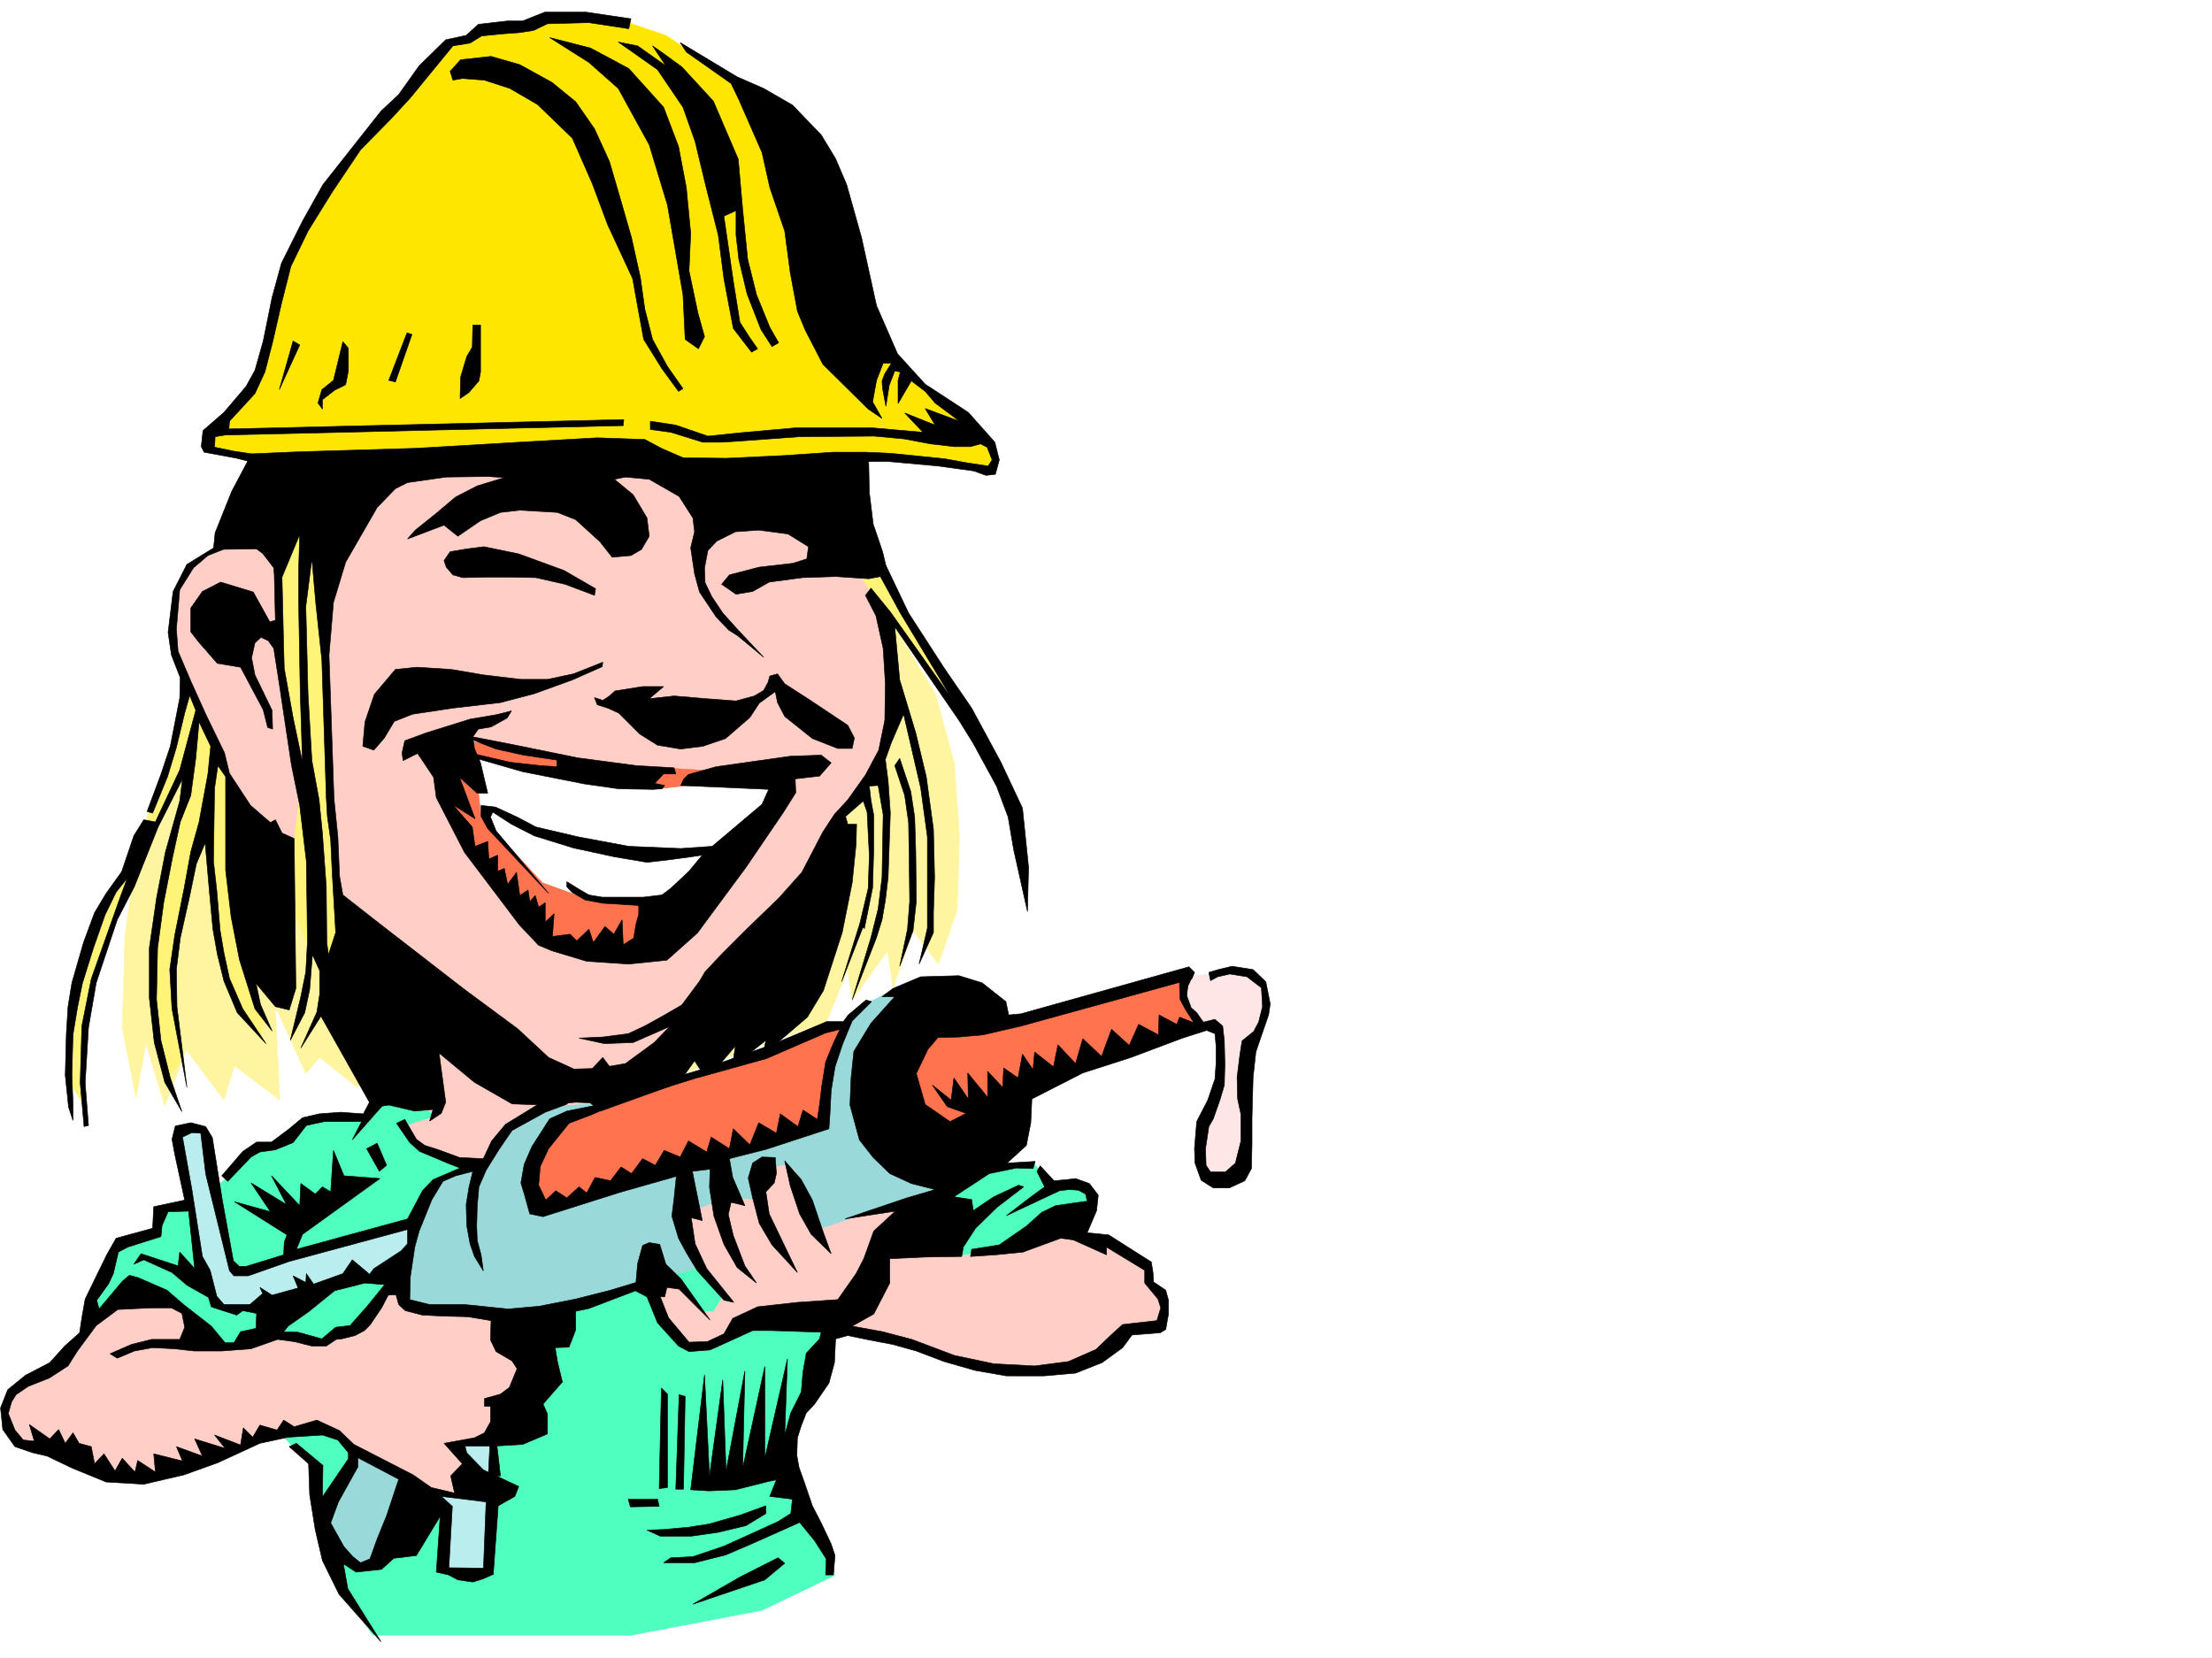
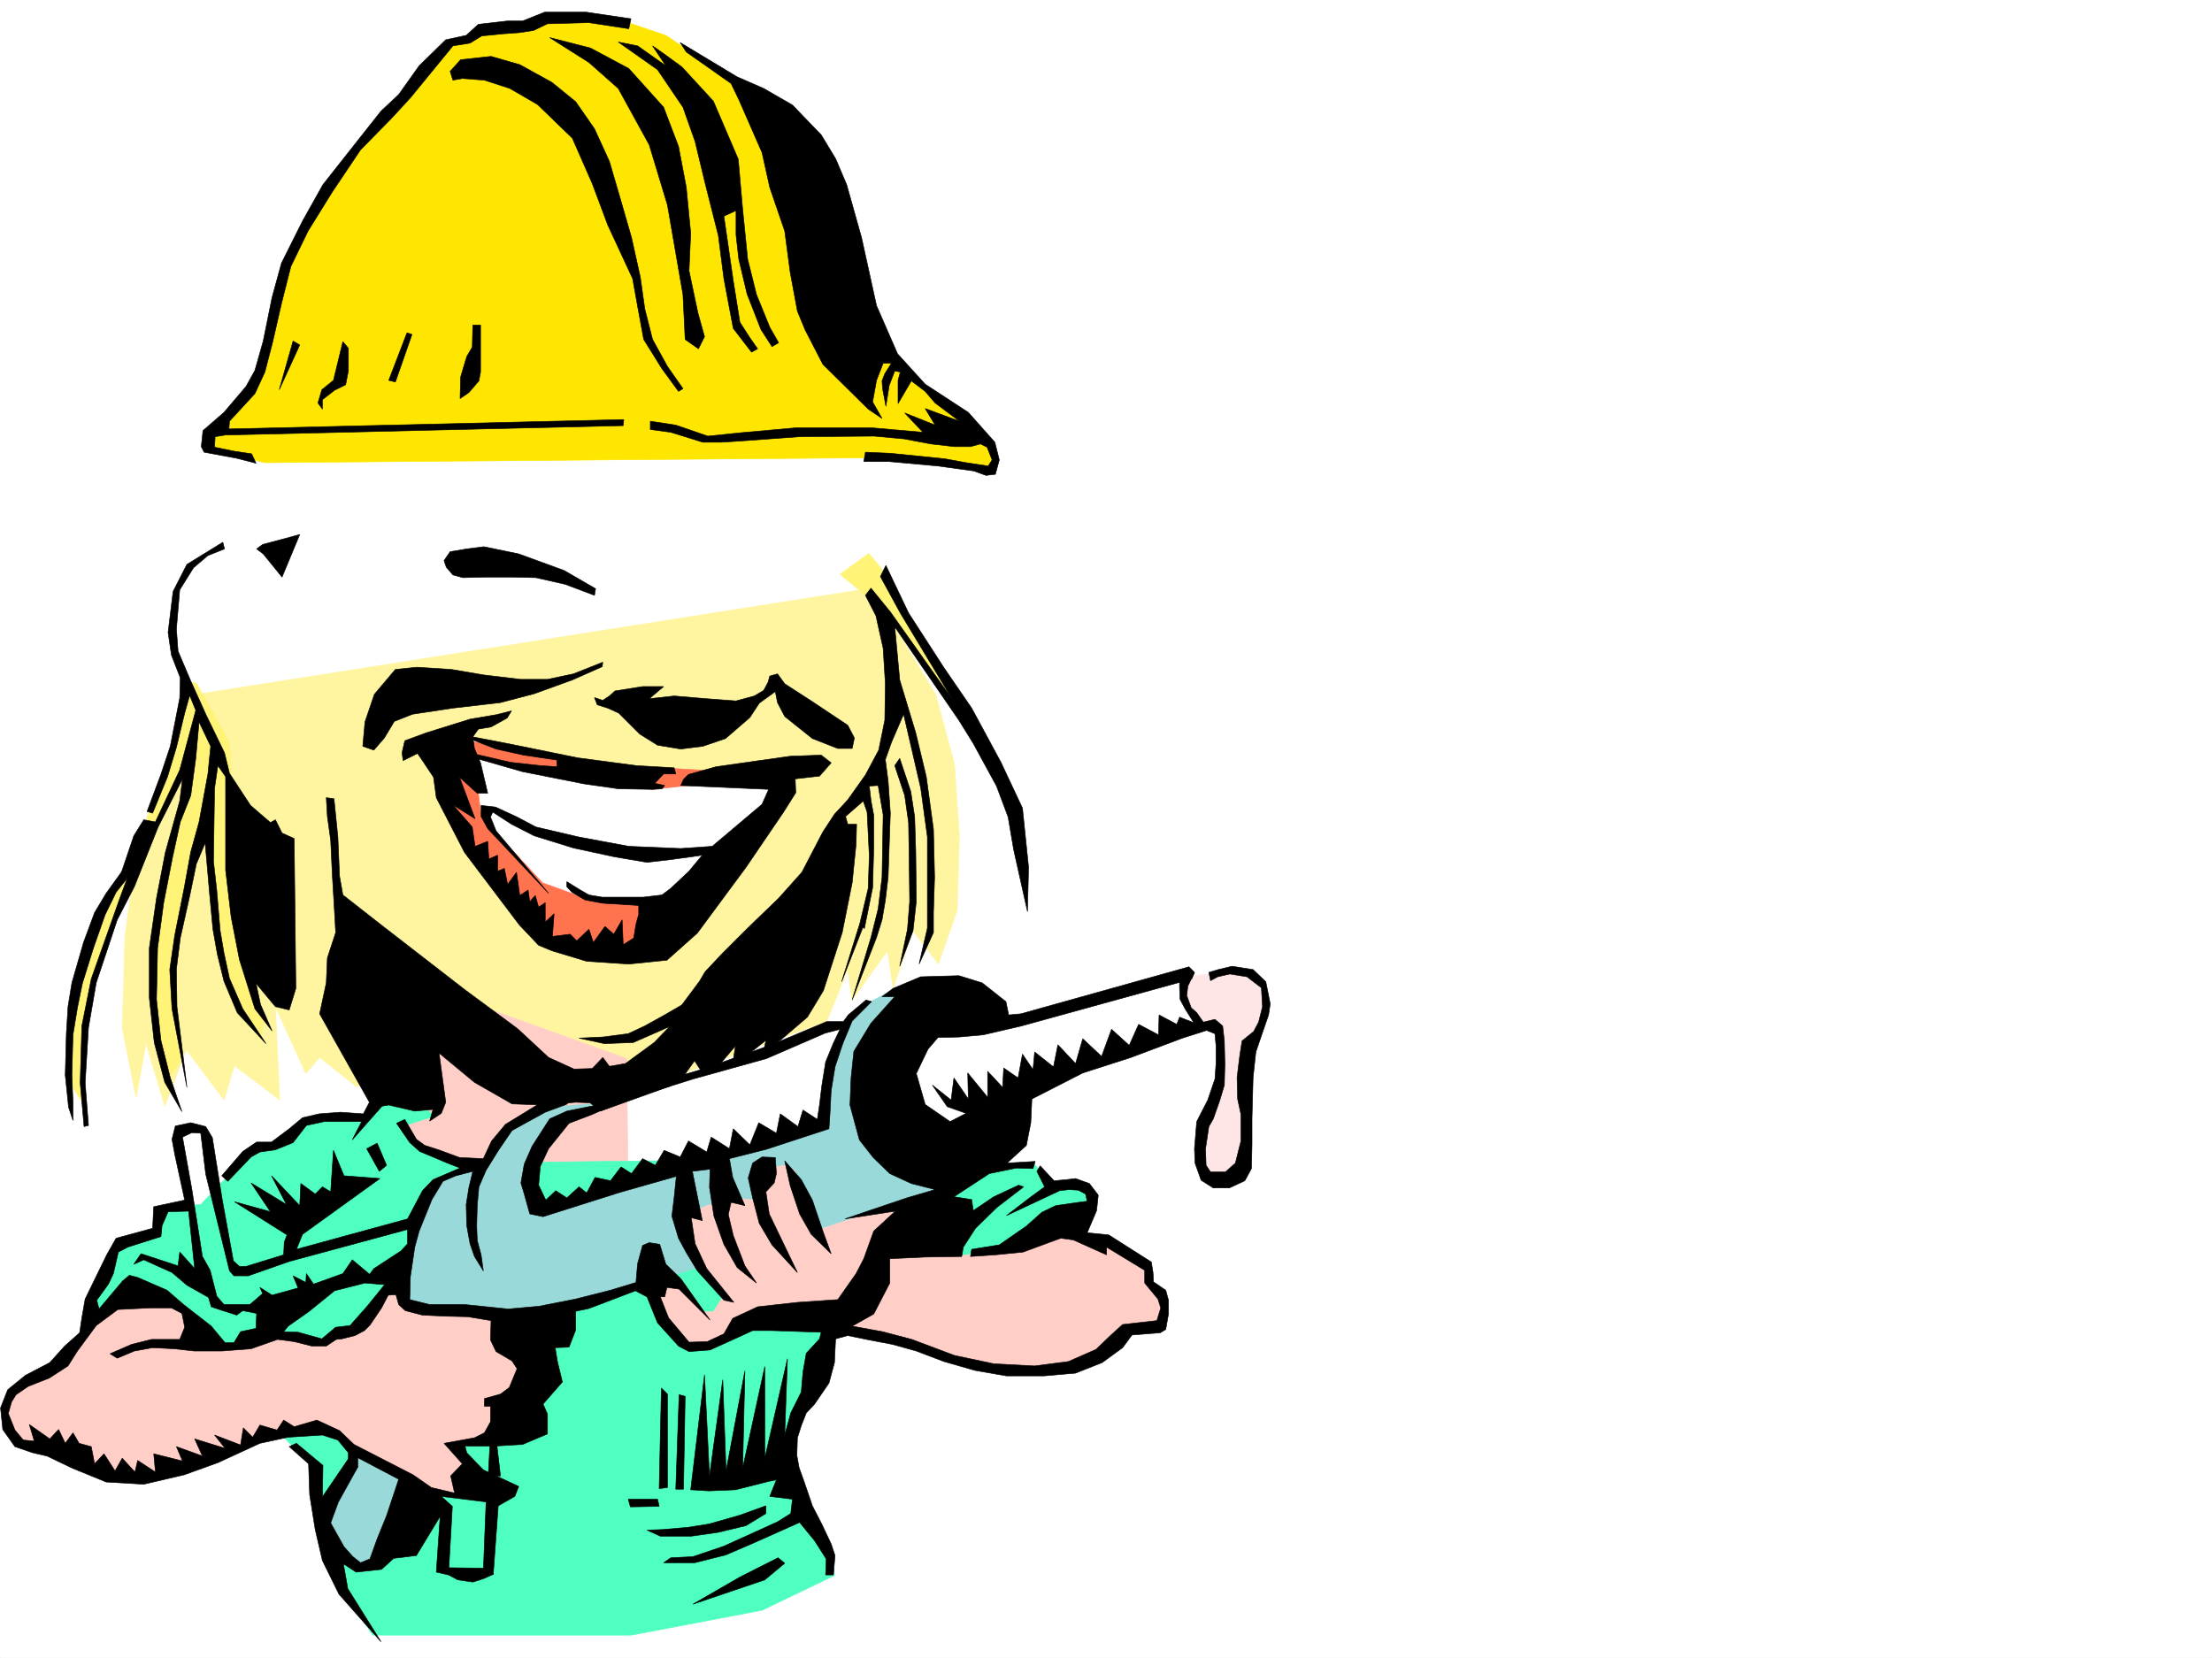
<svg xmlns="http://www.w3.org/2000/svg" width="2997.016" height="2246.297">
  <rect width="100%" height="100%" fill="#333333" stroke="none" />
  <defs>
    <clipPath id="a">
      <path d="M0 0h2997v2244.137H0Zm0 0" />
    </clipPath>
  </defs>
  <path fill="#fff" d="M0 2246.297h2997.016V0H0Zm0 0" />
  <g clip-path="url(#a)" transform="translate(0 2.16)">
    <path fill="#fff" fill-rule="evenodd" stroke="#fff" stroke-linecap="square" stroke-linejoin="bevel" stroke-miterlimit="10" stroke-width=".743" d="M.742 2244.137h2995.531V-2.16H.743Zm0 0" />
  </g>
  <path fill="#fff5a1" fill-rule="evenodd" stroke="#fff5a1" stroke-linecap="square" stroke-linejoin="bevel" stroke-miterlimit="10" stroke-width=".743" d="m257.004 942.27-70.457 200.742-17.203 124.336-3.754 125.824 18.726 94.348 13.493-73.391 25.453 84.652 29.246-76.402 50.949 68.152 14.23-46.449 61.426 46.45-5.98-126.567 41.21 90.633 18.727-21.739 50.95 40.47 35.972-33.747 341.656 38.203 258.489-93.605 28.465-70.418 5.98 41.21 47.977-66.667 7.468 50.949 26.98-77.926 34.485 44.965 25.453-72.687 3.012-101.114-6.762-97.36-25.457-94.386-87.66-143.809zm0 0" />
  <path fill="#ffe600" fill-rule="evenodd" stroke="#ffe600" stroke-linecap="square" stroke-linejoin="bevel" stroke-miterlimit="10" stroke-width=".743" d="m741.766 24.71-30.73 6.767-61.43 9.734-17.985 13.45-23.969 2.269-81.68 101.855-44.222 46.45-63.652 95.132-35.23 66.664-31.477 139.313-69.676 81.64v17.95l76.441 20.996 830.914-6.766 71.16 3.012 83.168 17.242 8.25-15.758-13.488-29.95-59.2-53.175-89.89-65.18-170.086-350.53-116.87-77.888-59.938-20.214Zm0 0" />
  <path fill="#4fffbf" fill-rule="evenodd" stroke="#4fffbf" stroke-linecap="square" stroke-linejoin="bevel" stroke-miterlimit="10" stroke-width=".743" d="m1356.887 1579.68 42.738-3.754 25.453 26.98 42.695 2.969 14.235 17.246-31.438 60.64-192.566 56.93 11.965-134.816 3.012-.742zm0 0" />
  <path fill="#ffcfc7" fill-rule="evenodd" stroke="#ffcfc7" stroke-linecap="square" stroke-linejoin="bevel" stroke-miterlimit="10" stroke-width=".743" d="m512.484 1362.441 16.5 246.446 322.926 47.937-3.012-222.48-310.18-111.59zm0 0" />
  <path fill="#4fffbf" fill-rule="evenodd" stroke="#4fffbf" stroke-linecap="square" stroke-linejoin="bevel" stroke-miterlimit="10" stroke-width=".743" d="m588.926 1512.27-40.469 12.707 13.488 26.98 67.41 23.969 627.164-7.508-73.433 155.813-70.457 110.851-49.422 141.578 62.91 128.055 4.5 29.988-98.144 47.156-176.809 33.704H505.016l-49.461-73.391-27.723-149.05-116.91-124.337-193.27-67.41 7.47-47.191 22.48-36.715 11.222-27.684 59.2-22.484-2.973-31.473 56.93-3.715 73.43-77.144 29.948-3.012 39.727-33.703 80.156-3.012 43.477-44.183zm0 0" />
-   <path fill="#baeeee" fill-rule="evenodd" stroke="#baeeee" stroke-linecap="square" stroke-linejoin="bevel" stroke-miterlimit="10" stroke-width=".743" d="M241.246 1531.742v34.45l37.457 171.53 19.512 36.676h80.898l102.637-43.441L591.895 1710l-36.715-50.203-219.508 64.434-20.996-6.762-39.684-179-16.504-13.492zm357.414 498.84 2.973 97.36 60.722 3.75 6.723-229.204-74.172 64.438zm0 0" />
-   <path fill="#ff734f" fill-rule="evenodd" stroke="#ff734f" stroke-linecap="square" stroke-linejoin="bevel" stroke-miterlimit="10" stroke-width=".743" d="m1149.344 1387.191-36.715 2.97-89.89 44.183-161.09 43.441-102.641 30.73-56.223 74.137 19.508 77.145 613.637-141.543 60.683-44.184 283.2-107.133-92.899-47.195-230.027 70.418-154.328-9.734zm0 0" />
  <path fill="#99d9d9" fill-rule="evenodd" stroke="#99d9d9" stroke-linecap="square" stroke-linejoin="bevel" stroke-miterlimit="10" stroke-width=".743" d="m1206.313 1342.969-36.715 19.472-26.977 31.473-26.98 80.156v50.907l-373.875 115.347-19.473-20.957v-43.441l36.715-60.684 66.668-20.957-69.676 4.496-56.187 19.473-41.211 53.176-39.727 20.957-33.703 13.488-26.238 56.93-13.489 84.652-67.41 235.93-35.969 77.144v37.457l46.45 26.98 26.234-6.765 77.145-172.273 146.859-161.797 270.496-87.621 253.992-60.684 36.715-59.902-100.406-108.621 39.722-131.063zm0 0" />
  <path fill="#ffcfc7" fill-rule="evenodd" stroke="#ffcfc7" stroke-linecap="square" stroke-linejoin="bevel" stroke-miterlimit="10" stroke-width=".743" d="m1065.438 1578.938-29.954 3.714-12.746 43.438-36.715-3.715-50.203 20.215-9.738 20.215 12.75 44.183 9.734 14.235 30.692 35.968-12.707 20.215h-14.23l-52.473-56.183-13.489 42.695 42.696 60.684h26.238l64.434-29.208 120.625 2.973 52.472 12.746 164.063 47.934h85.433l58.414-27.719 29.25-29.953h43.438l3.012-44.184-19.473-19.468v-24.711l-67.445-35.973-52.434-9.738-80.195 26.199-67.407 9.774-50.207-60.684-39.722-6.762-93.645 31.473-23.226-68.149-5.985-12.746zm-913.34 184.98-50.203 63.656-36.715 33.703-40.47 17.985-16.46 16.5 2.973 39.687 16.5 17.242 39.726 10.48 63.653 32.962 63.695 8.21 93.683-27.683 76.403-30.73 59.937-10.48 26.98 4.495 26.235 29.953 67.41 29.95 32.961 20.996 60.723 2.972-3.012-37.418-20.215-26.238 93.645-14.23 12.746-144.555-53.215-17.242-29.95-6.727-80.194-3.008-20.215-29.953-20.996 9.739-39.688 47.191-35.969 17.246-47.195-7.508-49.46 7.508-40.47 5.98-56.187-50.203-40.469-17.207zm0 0" />
  <path fill="#fff378" fill-rule="evenodd" stroke="#fff378" stroke-linecap="square" stroke-linejoin="bevel" stroke-miterlimit="10" stroke-width=".743" d="m253.25 923.543-19.473 98.844-47.23 120.625-23.969 53.176-17.984 23.222-30.696 83.13-17.984 57.671-3.754 103.34 21.738 33.746v-103.383l17.985-84.652 54.664-140.797 62.207-126.606 1.484 45.707-19.468 70.418-18.73 93.606-5.24 108.621 9.735 77.887 10.48 23.226 17.243-23.226-10.48-80.157 3.753-62.91 21.703-116.09 21.739-54.66 3.754 26.942 2.972 78.668 16.5 93.605 21.739 50.945 27.722 27.723 4.496-22.48-11.261-19.473-29.207-236.672-6.766-117.613-44.926-80.156zm942.547-151.316 29.246 56.93 78.668 129.573-22.48-16.46-72.688-106.391-70.422-57.672 38.945-28.465zm0 0" />
-   <path fill="#ffcfc7" fill-rule="evenodd" stroke="#ffcfc7" stroke-linecap="square" stroke-linejoin="bevel" stroke-miterlimit="10" stroke-width=".743" d="m304.2 740.79-44.966 21.698-21.703 50.95-4.496 70.378 74.172 156.555 33.707 83.168 180.563 182.754 215.05 155.031h98.883l187.328-115.344 112.375-241.171 58.453-64.438 18.73-98.101-18.73-118.356-71.945-109.363-246.484-91.375-424.82 8.25-129.618 83.125zm0 0" />
-   <path fill="#fff378" fill-rule="evenodd" stroke="#fff378" stroke-linecap="square" stroke-linejoin="bevel" stroke-miterlimit="10" stroke-width=".743" d="m376.14 778.988 5.243 116.832 26.195 172.274-18.73 149.05 29.25 64.399 53.175 41.21-9.738-80.897L450.316 1140l-5.242-144.555-5.277-259.152-33.703-35.23Zm0 0" />
  <path fill="#ffe6e6" fill-rule="evenodd" stroke="#ffe6e6" stroke-linecap="square" stroke-linejoin="bevel" stroke-miterlimit="10" stroke-width=".743" d="m1612.406 1322.754 59.942-6.727 23.222 5.985 15.72 13.488 3.01 29.95-20.995 60.683-6.727 164.77-32.219 8.992-19.472-9.739-12.746-19.468 26.98-109.364 4.496-63.656-9.734-8.25-16.5 3.012-23.227-36.715 1.485-32.219zm0 0" />
  <path fill="#fff" fill-rule="evenodd" stroke="#fff" stroke-linecap="square" stroke-linejoin="bevel" stroke-miterlimit="10" stroke-width=".743" d="m756 1024.656-144.594-30.734-5.277 95.875 40.469 84.648 98.922 103.383 102.636 17.203 68.192-34.445 141.582-185.766-9.739-20.215-110.144-2.23-41.172-9.734-115.422-12.004zm0 0" />
  <path fill-rule="evenodd" stroke="#000" stroke-linecap="square" stroke-linejoin="bevel" stroke-miterlimit="10" stroke-width=".743" d="m613.637 778.988-8.996-10.515-3.008-8.953 8.25-12.004 22.48-3.754 23.227-2.973 47.195 9.734 61.465 22.446 42.695 24.71-1.484 8.993-39.727-14.977-39.726-8.992-30.692-.742h-36.714l-31.477.742zm0 0" />
-   <path fill-rule="evenodd" stroke="#000" stroke-linecap="square" stroke-linejoin="bevel" stroke-miterlimit="10" stroke-width=".743" d="m562.688 718.305 26.238-20.957 28.465-23.97 29.207-15.01 36.715-11.223-21.743-1.485-56.93.742-52.43 7.47-16.5 8.25-24.714 25.491-17.242 29.95-25.453 44.183-16.5 54.66-5.985 71.164 6.727 194.758-10.477-1.488-5.984-186.504-8.25-77.145-5.238-59.941-8.25 64.398 3.008 119.098 5.242 89.89 9.734 53.177 4.496 44.964 5.242 72.649.743 75.66 5.238 38.941-5.98 49.422-34.489 54.664 21.738-48.68 3.754-23.968v-32.18l-9.734-21.738-3.754 47.191-6.727 31.438-19.507 37.457 14.23-59.156 6.766-33.707 2.226-41.211-1.484-108.578-8.992-75.66-11.223-54.7-16.5-110.105-7.508-47.938-7.468-10.48-9.735-4.496-8.25 7.507-4.496 20.215 4.496 23.227 23.227 47.933.742 25.457-6.727-2.23-6.02-23.969-30.694-57.672-31.477-5.238-25.492-29.207-10.48-13.492v-32.219l15.718-22.48 24.75-12.707 44.184 13.449 22.484 40.469 7.508-2.27-1.488-61.387-.782-9.734-14.23-18.73 22.48 12.706 3.012 18.73 2.227 94.388.785 29.207 11.96 66.668 12.75 60.683-3.011-93.644-2.23-125.082v-41.211l1.488-48.68-20.957 26.234-29.25-12.746-8.25 5.985-58.414.742 2.23-22.445 22.48-56.184 26.981-50.95 68.934-2.972 152.84-4.496 140.097-8.25 106.39-5.98 64.434 2.226 22.485 12.004 29.246 12.707 58.418.781 79.449-3.75 65.922-4.5h43.441l4.496 14.977.743 38.945 5.277 43.438 12.71 37.46 4.497 18.727-7.469 14.977-15.758 3.011-44.183-3.011-45.707 1.484-44.965 6.024-22.484 12.707-22.48 3.754-19.474-13.493 10.48-12.707 40.47-10.515 45.707-5.243 18.726-5.98 2.27-16.46-27.723-17.243-39.726-5.242-31.473 2.23-25.457 12.746-12.004 12.746-4.496 23.97.746 19.472 8.992 18.726 14.973 22.446 20.254 22.484 35.191 37.457-35.191-29.207-12.004-7.508-17.242-17.988-22.442-33.703-6.765-24.711-5.239-35.192 5.239-21.738-2.227-18.73-18.73-29.207-40.47-23.188-32.218-3.008-14.976 3.008 25.457 20.961 18.726 31.434 3.012 24.75-10.52 17.949-14.23 8.25-25.453 2.266-16.5-20.997-32.961-29.949-24.715-9.734-50.945-3.012-26.239 3.012-26.976 11.219-30.696 20.996-18.765-14.973-49.422 18.688zm0 0" />
  <path fill-rule="evenodd" stroke="#000" stroke-linecap="square" stroke-linejoin="bevel" stroke-miterlimit="10" stroke-width=".743" d="m1042.953 916.035-2.226 8.25-6.024 11.223-12.707 7.508-24.75 6.722-39.687-2.972-44.223-3.75-33.703 3.75 19.472-16.5h-28.464l-37.457 5.984-7.508 6.766-8.992 5.98-11.223-3.754 3.715 9.738 14.27 4.497 14.976 6.761 28.465 28.465 23.968 14.977 31.473 5.238 29.992-3.754 30.692-10.477 32.96-28.464 12.75-19.473 21.739-15.719 2.973 14.977 9.773 18.726 37.457 29.953 34.45 13.489h19.468l3.012-14.23-8.992-17.247-49.461-32.96-35.934-23.223-9.773-13.454zm-227.015-12.707-40.47 17.945-51.687 18.73-45.71 12.005-64.434 7.469-54.703 8.25-24.711 9.734-13.489 22.484-14.234 16.461-14.973-5.242 2.97-32.96 12.75-37.458 28.464-33.703 29.246-2.973 46.45 2.973 44.183 7.508 50.203 5.98h35.973l35.23-7.469 39.688-15.757zm0 0" />
  <path fill-rule="evenodd" stroke="#000" stroke-linecap="square" stroke-linejoin="bevel" stroke-miterlimit="10" stroke-width=".743" d="m442.066 1080.84 1.485 25.457 4.496 32.219 2.27 47.933 2.968 50.168 1.527 26.977-11.261 34.449-1.485 33.703-8.996 41.953 67.45 119.844 12.707 5.98 13.488-2.226 35.23 8.21 24.711-2.23-4.496 15.72 15.758-10.481 5.98-14.973-8.992-66.668 47.938 39.688 50.945 29.206 41.996 1.528 44.184-3.754 19.469.742 14.234 11.223 93.683-33.707 14.973-8.25 18.73-26.195 9.735 14.976 20.254-5.242 25.457-29.95-3.012 18.731 22.48-8.996 21.743-17.242-3.012 14.976 22.484-14.976 36.715-31.438 21.739-35.968 25.453-78.633 13.488-67.407 5.281-51.69.742-27.724h-12.003l-3.012-10.476 24.008-20.957 5.238 14.972 2.973 59.16-1.485 44.184-11.222 47.192 5.984 7.507 11.219-55.445 1.527-53.176v-44.925l-3.754-20.254-2.27-19.469 12.004-.746 6.766 39.687-1.527 84.653-5.239 42.695-9.734 38.945-25.496 84.653 33.004-84.653 7.465-23.968 4.5-26.196 3.75-31.476 3.011-86.88-3.011-43.44-3.75-29.208 8.25-23.226 16.5-38.2 9.734 41.954 13.488 58.414 8.996 65.922v123.558l-11.261 48.719 19.472-42.7v-26.976l1.524-47.937-1.524-65.141-9.738-71.164-14.23-59.195-21.743-71.907-6.722-71.902 86.918 126.606 19.472 31.433 31.473 57.676 15.719 41.953 7.508 44.184 18.73 83.906 1.485-59.938-8.25-80.117-29.208-62.168-39.687-73.43-37.496-54.663-47.938-74.172-30.73-64.399-7.469 14.977 26.977 49.422 70.422 116.87-83.91-118.355-26.235-32.219-7.508 9.735 14.23 27.723 9.778 44.183 2.973 47.938-.746 49.46-8.25 40.43-17.985 33.703-23.968 33.704-17.985 19.472-15.719 23.969-28.464 54.7-31.477 35.19-42.695 41.212-33.004 32.96-23.965 25.454-7.469 12.707-24.008 32.218-23.226 13.493-26.98 14.972-22.442 10.48-34.484 4.497-32.22 1.523 34.485 7.469 38.946-1.484 49.46-21.739-20.996 21.739-38.945 28.464-21.738 3.754-8.992-12.004-14.235 14.977-24.71.742-34.489-15.719-41.953-38.945-71.942-53.176-113.117-87.62-51.691-40.47-4.496-25.453-2.27-53.18-5.238-51.687zm0 0" />
  <path fill-rule="evenodd" stroke="#000" stroke-linecap="square" stroke-linejoin="bevel" stroke-miterlimit="10" stroke-width=".743" d="m1165.102 1250.848-24.75 79.414 29.246-74.918zm47.195-213.446 13.488 40.43 5.238 36.715.743 43.437.746 63.657-2.973 37.457-10.52 50.164 17.989-47.934 4.496-39.687-.742-67.41-1.489-47.192-5.238-34.45-15.016-44.964zm-901.375 10.477 28.504 43.441 26.941 23.227 6.766-3.754 8.992 17.984 16.461 7.47 2.266 203.007-8.993 29.207-18.726-4.496-26.238-31.477 6.023 28.465 15.719 35.973-23.227-29.988-20.996-66.669-11.223-57.671-7.507-63.657v-126.566l-10.48-14.973-4.497 30.692-1.484 98.886 4.496 39.684 4.496 53.922 5.242 30.73 7.465 34.45 17.988 41.171 31.473 47.192-38.942-41.953-17.984-42.7-8.996-36.675-5.98-33.703-4.497-47.938-6.023-68.933-11.965 28.464-8.992 43.442-12.746 56.93-5.238 41.953.742 50.949 13.488 109.363-20.215-106.39-3.012-53.176 6.727-46.414 12.746-63.692 8.992-49.426 11.223-40.468 12.004-65.137 3.754-37.46-15.758-32.962-4.457 49.422-6.766 50.207-14.23 35.93-10.48 47.937-12.005 61.426-8.25 61.426-1.484 69.68 5.984 55.402 12.747 50.949 15.718 45.668-23.226-39.688-14.235-53.918-6.722-60.683v-67.41l9.734-67.407 12.004-62.168 19.473-69.636 3.754-29.992-33 65.18-32.22 80.898-23.226 44.926-28.465 85.394-10.48 60.684-4.496 74.875 4.496 57.672-5.98 1.527-5.239-59.2 2.227-77.144 12.746-63.652 38.203-107.88 10.477-28.464-7.47-8.953 16.466-48.719 13.488-21.699 15.758 2.969 32.96-70.38 21.739-80.898-8.25-20.214-6.766 23.968-11.218 46.414-12.004 39.723-20.215 49.426-7.508-2.27 18.73-50.164 12.747-38.203 12.746-65.18.742-27.68-12.004-30.734-4.496-30.695 6.765-55.441 18.727-36.676 48.68-29.992 2.27 8.996-22.485 8.992-19.473 16.5-18.726 29.95-4.496 53.175 2.226 29.953 17.242 40.469 21 46.41 24.711 50.95zm95.172-323.589-23.969 57.67-25.492-31.437-8.996-6.761 8.25-5.985zm-59.199-96.618-26.196-6.727-44.222-8.25-3.754-7.504 2.27-21.703 28.464-24.71 29.95-35.227 12.003-21.703 11.223-39.723 12.004-59.16 12.746-46.45 28.465-56.89 27.718-49.465 41.957-53.176 36.715-46.449 23.969-22.445 27.719-38.942 35.972-35.23 27.723-5.98 16.5-14.977 38.945-4.496h20.996l29.95-12.004h56.187l60.684 8.992-2.973 13.492-53.957-8.25-56.187 1.524-18.727 8.992-18.73 2.973-20.996 1.523-30.696 2.973-15.758 9.734-23.222 3.754-57.672 70.422-25.496 27.68-41.953 42.699-38.2 56.93-32.964 53.175-23.262 47.938-12.707 50.203-12.004 52.433-10.48 40.43-13.489 29.207-34.488 37.457-.742 10.48 534.968-12.706-.746 8.21-539.46 12.747-13.489 2.265-.746 14.196 25.496 5.277 24.711 3.715zm0 0" />
  <path fill-rule="evenodd" stroke="#000" stroke-linecap="square" stroke-linejoin="bevel" stroke-miterlimit="10" stroke-width=".743" d="m640.613 440.422-.742 29.953-7.508 12.746-8.25 27.719-.742 29.21 12.004-8.25 13.488-15.718 2.23-12.004v-63.656zm-89.148 10.48-24.75 64.438 8.996 2.226 22.48-64.398zm-86.918 12.004L451.8 515.34l-15.719 12.707-5.277 17.984 6.02 8.25v-12.746l16.46-12.746 15.016-7.469 3.715-18.73v-30.73zm-67.449-.781-18.727 65.922 27.723-60.645zm216.539-353.504-3.754-12.004 14.23-15.719 41.211-4.496 38.985 11.223 43.441 23.965 32.219 26.238 25.492 36.676 20.215 44.223 14.23 48.68 15.758 54.66 11.965 53.917 5.98 42.7 10.52 41.21 20.215 36.715 20.996 29.95-6.02 3.754-22.445-30.731-24.75-39.687-8.25-44.926-6.727-37.457-33.703-72.649-20.996-56.187-26.98-61.426-47.192-45.668-37.457-21.742-34.488-11.219-29.95-2.27zm0 0" />
  <path fill-rule="evenodd" stroke="#000" stroke-linecap="square" stroke-linejoin="bevel" stroke-miterlimit="10" stroke-width=".743" d="m744.777 50.95 53.176 33.702 39.727 35.188 41.953 76.402 24.71 81.64 20.997 121.329 2.973 60.684 17.984 12.746 8.25-16.5-8.992-32.22-12.004-56.89 2.27-50.945-5.985-62.172-10.516-55.441-20.215-53.176-47.195-52.434-51.69-27.683Zm0 0" />
  <path fill-rule="evenodd" stroke="#000" stroke-linecap="square" stroke-linejoin="bevel" stroke-miterlimit="10" stroke-width=".743" d="m837.68 56.93 53.175 37.457 34.485 50.91 16.46 46.45 13.493 56.187 17.984 71.16 7.508 58.418 12.707 67.406 24.75 32.219 8.25-4.496-10.52-14.977-13.488-20.996-8.992-56.188-12.707-87.62 16.461-7.47v32.923l3.754 32.96 11.262 47.196 18.726 47.937 14.977 23.223 8.992-5.238-12.004-20.957-17.984-44.223-11.965-47.938-6.766-67.406-5.98-68.152-33.707-78.63-42.735-46.452-24.71-17.985-14.977-10.48 17.984 26.98-38.238-26.98Zm0 0" />
  <path fill-rule="evenodd" stroke="#000" stroke-linecap="square" stroke-linejoin="bevel" stroke-miterlimit="10" stroke-width=".743" d="M1170.34 625.445h34.45l65.96 5.98 48.68 6.727 16.5 5.98 12.707-1.484 5.277-19.472-6.02-23.969-35.933-40.43-58.453-38.199-37.457-41.21-28.465-65.18-20.254-92.122-20.215-71.906-14.976-35.187-19.512-32.22-38.941-40.429-38.985-22.484-35.933-15.715-77.184-46.453 8.25 12.746 60.684 42.7 10.48 21.698 31.473 71.907 10.48 47.191 20.254 59.16 7.469 56.188 9.734 52.433 10.52 25.453 23.968 46.45 61.426 60.683 18.727 12.707-12.746-22.441 5.28-29.207 8.993-23.227h11.223l-8.996 14.23-3.754 9.739.746 10.477 4.496 23.968 4.496-28.464 7.508-19.473 7.504 1.488-3.008 11.262v31.433l17.984-30.691 18.73 14.23 13.49 15.72 32.96 24.71-46.45-17.203 13.49 22.441-41.212-16.46 24.711 26.199-68.191-5.985H1077.44l-74.957 6.727-43.441 4.496-43.438-14.977-34.488-5.238v11.223l27.723 3.754 43.48 13.488h25.453l23.227-1.484 82.422-5.985 101.152-.781 40.469 3.754 35.934 6.766 32.218 3.714h21.739l13.488-3.714 8.992 4.457 6.766 17.242-5.278 8.25-29.953-4.496-28.465-5.239-74.171-7.507-33.743-1.489zm-669.82 868.098-8.25 15.719-30.735-2.23-29.207 2.23-22.48 5.238-17.989 14.977-23.968 17.984h-20.254l-18.727 12.746-28.465 32.961 8.25 7.469 31.477-32.961 11.96-6.727 21-3.008 23.966-9.738 17.988-23.226 23.969-5.239H490l-12.707 24.711 45.668-51.648zm0 0" />
  <path fill-rule="evenodd" stroke="#000" stroke-linecap="square" stroke-linejoin="bevel" stroke-miterlimit="10" stroke-width=".743" d="m250.238 1626.09-41.953 8.992-1.484 29.211-49.461 13.488-12.746 22.48-29.211 59.903-4.496 25.492-3.012 20.215-20.21 17.988-20.216 22.442-33.004 17.246-23.965 19.469-9.738 24.71 3.012 29.211 16.46 23.223 24.009 8.25 19.472 4.496 34.446 16.461 45.707 18.73 50.949 3.012 54.7-12.746 45.706-16.46 56.93-26.239 38.242-8.25 46.45-2.973 20.956 6.727 14.235 17.242 68.191 35.934-16.46 49.46-12.75 31.438-9.735 26.98-12.746 5.239-10.48-8.25-12.005-13.488-17.984-32.18 10.48-28.465 26.235-47.195-12.746-11.223-35.192 51.652.742-42.695-35.968-29.953-9.739 4.496 26.239 23.227 1.484 41.953 7.508 47.195 9.734 41.914 22.485 45.707 56.93 64.399-44.966-71.903-5.984-33.707 17.242 11.262 34.45-3.754 16.5-14.976 30.695-3.75 32.215-53.18-5.239 75.66 16.5 3.715 5.239-92.863-14.973-13.489 60.684 7.508-3.754 95.129 13.488 2.973 6.727-92.864 22.48-12.746 5.242-13.488-47.937-22.445-22.485-23.227-2.226-8.992h40.43l37.495-2.227 33.704-14.234v-26.98l-5.98-13.489 26.194-29.949-6.726-27.723-3.008-18.73 18.727-.742 8.996-23.223v-27.723l-2.23-9.738-49.462 12.004-56.187 3.754-6.766 8.953-.742 26.238 7.508 15.72 21.7 12.745 6.765 10.477-10.48 25.457L678.07 1889l-21.738 6.02v10.48h8.25v20.957l-8.25 14.977-13.488 6.761-41.211 7.47 24.75 27.722-15.758 16.46 5.277 23.227-31.476-7.468-24.75-17.243-80.153-41.172-19.472-18.73-30.735-14.234-30.73 8.957-14.234-8.957-8.993 13.453-23.226-6.727-9.735 16.461-12.746-12.707-3.715 23.227-35.23-13.493 14.234 17.989-41.21-12.746 10.476 23.222-35.187-12.746 8.25 19.473-38.985-9.735 2.27 24.711-24.008-15.718-3.715 15.718-17.242-18.73-9.738 17.242-14.973-23.223-12.75 13.489-4.496-23.227-16.5-4.496-8.25-14.23-10.477 14.23-8.996-18.726-11.96 12.746-27.723-19.473 6.722 22.48-14.972-1.523-11.262-13.488-8.992-22.446 4.496-15.757 6.02-9.735 16.46-11.223 28.465-11.218 25.496-16.504 12.746-20.215 25.453-34.445 29.246-21.739 44.926-2.23h27.723l14.234 7.469 3.75 18.73-6.722 16.5h-38.203l-26.977 6.723-29.246 12.746 9.734 5.984 23.227-9.738 24.75-4.496 29.207 1.488 26.98 3.008h37.457l39.727-3.008 35.969-12.707 14.234-17.988 27.723-19.473 35.187-28.465 41.211-10.476 35.973 2.973 18.73-5.985 5.98-25.453-12.706 11.223-37.457 8.992-27.723-23.227-12.746 18.73-39.727 14.231-9.734-14.23-.742 12.004-17.246-8.996 6.765 16.464-35.226 9.735-16.504-10.48 3.754 8.25-26.977 23.226 18.727 3.715-.742 20.254-20.958 4.496-8.992 14.976h-12.004l-18.73-22.484-37.457-29.207-22.48-19.473-39.727-17.242-11.223-2.973-8.992 7.47-32.219 38.202-3.011-11.965 15.757-21.742 6.727-14.23 6.762-29.207 12.746-6.727 44.93-14.234 1.523-14.973 8.21-18.73 27.723-.743 8.25 77.887-20.214-22.48-2.27 18.726-50.203-16.46-9.734 14.234 13.488-6.024 38.238 17.242 20.215 17.207 29.207 16.5 3.754 12.747 15.719 5.238 1.527-8.25-9.738-11.223-8.992-35.226-10.52-18.73-14.23-90.634-12.707-71.125 12.707-6.02 12.003.743 6.723 55.445 32.219 131.063 6.023 6.762h19.473l55.441-19.47 163.32-44.183-2.968-13.488-150.613 41.172 8.25-20.215 104.902-75.66-48.719-3.715-14.23-34.484-3.754 56.187-11.223-6.727-9.734 9.735-19.512-14.23-1.484 29.949-38.203-40.43 20.214 38.945-47.933-29.207 26.195 38.942-48.68-13.489 71.16 44.926-3.71 9.734-.785 17.243-50.946 15.718h-8.992l-8.21-7.464-15.016-82.426-13.489-84.61-8.996-14.976-20.215-5.238-20.957 4.457-4.496 17.984 3.715 20.215zm0 0" />
  <path fill-rule="evenodd" stroke="#000" stroke-linecap="square" stroke-linejoin="bevel" stroke-miterlimit="10" stroke-width=".743" d="m379.113 1804.387 24.75.742 32.219 8.992 18.73-15.754 19.47-2.23 23.226-26.235 25.453-31.437-23.223-10.48 6.762-8.993 36.715-23.969 8.996-9.734v-33.703l20.215-38.203 14.23-14.977 36.715-15.754-17.242-6.726-19.473-8.25-17.984-7.469-13.492-12.004-17.946-26.195 11.223-5.242 15.719 26.941 11.258 8.25 18.73 5.984 28.465 10.477 32.219 1.523 11.222-23.964 18.766-22.485 32.96-20.215 20.958-12.746h35.973l-7.508 5.98-28.465 10.52-44.965 24.711-17.945 26.2-17.242 27.718-9.739 22.484-2.265 25.454-.743 27.722.743 19.473 5.238 19.469 3.012 21.703-12.004-19.473-5.985-17.203-4.496-24.71-.742-28.466 3.754-23.226 5.238-21.738-23.222 6.019-17.246 7.469-14.973 24.71-17.246 42.7-5.98 21.738-5.981 40.43-.785 30.73 26.98 6.727h47.977l58.414 5.984 41.953-3.754 49.465-9.738 47.191-11.965 34.488-10.476 2.227-25.496 6.766-24.711 8.992-3.754 14.23 2.27 8.25 26.98 20.215 19.469 39.727 56.148-41.953-41.914-16.5-2.27-3.012 12.746h-5.98l11.218 28.465 27.723 32.965 24.75-.785 22.484-10.477 11.965-20.957 33.742-15.718 53.918-6.024 54.703-3.715 24.75-35.226 10.477-20.215 13.492-37.457 29.207-26.941-68.191 10.48 32.96-11.262 50.95-17.203 38.238-11.262-32.219-8.21-29.246-13.493-22.445-21.738-18.727-23.969-12.746-47.152 1.485-36.715 3.753-35.973 23.227-38.203 32.219-35.93h-17.246l14.976-11.222 37.496-15.758 51.692-1.484 31.476 9.734 32.22 25.453 3.714 17.988 16.5-1.488 227.758-63.691 7.504 7.508-3.754 8.992-230.766 63.652-51.691 12.004-32.961 2.973-28.465.742-13.488 15.758-15.758 32.96 12.004 41.915 33.703 23.226 21.738-11.222-25.492-8.993-20.215-29.207 25.453 20.215 3.754-29.949 19.512 28.465-.781-35.23 26.98 32.96v-35.191l20.254 21.742 1.484-26.238 19.473 13.492 5.98-32.219 14.274 20.996 2.227-23.968 25.492 20.214 5.984-29.988 23.969 25.492 9.734-33.703 25.492 23.965 13.493-36.715 23.968 21.742 12.746-28.464 26.938 14.23.785-26.977 23.965 12.747 3.754-9.739 20.96 8.211 11.259-1.484 15.718-3.754 10.48 8.992 2.266 20.215.743 31.477-.743 28.464-6.02 20.215-8.952 25.453-6.024 10.52-4.496 29.95.742 22.483 6.024 8.954h20.215l13.488-11.965 7.508-29.95v-35.972l-4.496-20.957-.742-29.211 3.71-29.988 3.012-19.473 15.719-12.707 6.766-12.746 5.238-20.957-1.485-25.492-19.511-14.977-23.227-3.754-16.46 3.754-9.735 5.238-2.27-11.218 12.746-3.754 18.73-4.5 28.466 4.5 17.242 16.5 5.984 29.949-2.23 14.976-6.766 19.47-10.476 30.734-3.754 34.445-1.489 55.406v35.23l-.742 32.922-8.992 16.5-20.996 9.735h-21.7l-16.5-10.477-8.25-23.226-.745-19.473 3.011-36.715 14.977-29.207 9.734-28.465 1.489-20.957v-23.968l-1.489-16.5-11.222-4.497-33 10.516-69.676 26.2-65.18 20.956-68.933 35.23-1.485 32.22-5.984 30.691-26.235 23.969 38.2-2.27-2.969 9.738-22.484-.742-36.715 7.504-47.977 31.438 24.008 3.754 2.23 14.976 27.723-18.73 33.703-15.719 6.766 2.27-35.973 27.683-29.207 28.465-16.504 25.492-2.226 12.707-49.461.781-47.977 2.23v32.962l-21.699 41.953-29.25 16.46 41.215 7.509 39.722 10.48 57.676 21.7 53.215 11.261 55.442 2.969 45.707-5.98 37.46-16.462 19.47-18.73 16.5-14.973 46.452-5.28 5.239-17.204-3.754-12.004-17.985-21.7v-17.241l-51.691-31.438v10.477l-44.965-20.211-17.203-2.27-50.95 18.73-37.495 3.75-33.703 2.231 1.523-9.734 37.457-5.985 36.715-25.453 20.96-18.73 18.727-8.992 30.735-4.496 11.965-1.485-2.23-9.738-9.735-5.238-12.746-.782-12.75 1.524-71.903 33.703 32.22-24.711 19.472-14.23-10.48-20.997 4.495-7.468 18.73 20.214 16.462-1.488 12.746-1.523 18.726 6.765 12.004 15.72-2.265 20.956-12.746 29.988 29.246 2.973 57.672 36.715 2.27 14.23.741 12.75 16.5 11.22 3.715 13.491v18.727l-3.715 20.957-7.508 4.496-38.199 3.012-12.75 17.203-27.719 20.215-35.972 14.234-42.7 3.754h-50.945l-42.738-7.469-41.953-12.004-37.457-14.234-32.219-8.992-31.476-5.98-29.207-5.985-16.461 4.496-1.524 32.18-7.469 27.722-19.511 28.465-11.223 12.004-6.762 17.203-5.242 16.5-.742 23.97 3.012 16.46 6.722 18.73 11.262 32.961 12.707 24.711 12.746 26.98 5.242 15.72-2.23 26.195h-10.477l.742-21.7-15.757-24.71-20.215-24.711-28.465 12.707-35.23 15.715-36.715 15.757-41.953 10.48h-41.954l9.735-6.726 29.992-1.523 41.953-14.234 72.649-32.961 17.984-11.22 2.27-19.472-30.735-3.754 8.992-22.445-11.218 2.23-44.223 11.223-35.973 1.524-24.71-1.524 18.726-155.777 6.726 137.047 17.985-130.32 4.5 123.593 25.492-135.559-3.012 131.805 29.989-137.824v124.336l30.695-134.817-3.715 103.38 8.211-29.95 6.766-13.488 7.468-14.977 2.266-26.98 4.496-25.453 17.988-19.473 2.227-8.992-66.664-2.266h-26.238l-26.235 12.004-31.437 14.23-28.504 2.231-14.23-7.469-28.466-31.476-14.234-35.192-15.719-8.25-62.949 23.97-59.941 12.745-72.688 3.715-31.472-5.238-29.954-.742-31.472-1.485-23.227-5.984-8.992-8.25-3.754-13.488-10.48.742-8.993 17.242-15.718 23.226-7.508 7.47-12.746 6.761-17.985 4.496-7.468.746-13.489 8.992h-19.472l-24.008-6.023-22.445-2.969zm0 0" />
  <path fill-rule="evenodd" stroke="#000" stroke-linecap="square" stroke-linejoin="bevel" stroke-miterlimit="10" stroke-width=".743" d="m920.102 1889.742-4.497 128.09h10.477l2.23-125.82zm-24.008-8.952-2.973 136.3 11.223-1.484V1889Zm-44.926 150.534 2.973 10.477 38.98-.742-2.266-9.735zm186.547 8.992-35.23 12.746-41.954 11.965-28.465 4.496-34.449 3.012-20.996.742 17.988 8.211h41.953l36.715-5.238 37.457-8.992 26.98-16.461zm16.5 70.418-51.73 26.2-63.653 36.714 97.395-32.96 26.98-22.485zm-390.375-155.07-2.27 44.184h16.5l-5.98-51.653zm-59.942 168.524 60.684.78 3.754 8.212-13.488 5.98-14.235 4.496-20.215-2.968-12.746-6.766zM472.016 1968.41v8.25l12.746 11.223v-17.985zm-168.559-200.738h38.941l-13.488 8.25-8.21 5.984-18.77-5.984zm509.473-271.16-44.926 8.996-23.227 10.476-24.007 37.457-10.48 23.97-4.497 25.495 4.496 14.973 7.508 26.941 17.988 3.754 104.121-32.96 76.442-21.704-3.012 29.211-3.008 24.711 8.992 29.95 10.516 19.472 14.977 24.71 35.972 39.727 13.488 2.97-36.714-45.669-15.758-33.703-5.239-35.23 14.977 3.754-13.492-66.664 24.008-2.973-.782 24.71 6.02 38.946 13.492 38.2 17.985 31.437 26.199 20.996-15.719-23.227-15.758-41.21-6.726-28.465 3.754-16.461 18.73 4.496-16.5-38.2-4.496-25.457 50.203-12.746 84.691-27.718 1.485-22.446 1.484-29.246 5.242-32.18 10.516-31.476 12.707-30.691 26.238-26.239-7.507-2.226-23.97 20.215-6.722 8.992h-22.484l-74.914 31.437-90.676 32.219-45.707 13.488-36.715 21.739 66.707-20.997 99.625-27.722 79.41-34.446 20.254-5.242-8.992 18.73-10.477 25.454-5.28 32.96-2.97 24.712-3.011 20.254-19.473-12.746-6.766 22.484-23.964-17.242-5.243 26.195-23.968-14.191-12.004 29.949-22.48-21.738-5.24 26.976-24.71-15.719-5.984 20.215-24.75-14.972-11.223 21.699-21.738-8.992-11.965 20.254-17.242-8.997-14.977 20.215-14.27-8.992-14.234 18.73-20.957-4.496-11.262 20.958-10.476-8.211-16.461 14.976-15.016-9.738-13.488 12.707-9.738-20.215 2.27-25.453 11.218-23.969 27.723-34.445 31.476-12.004 35.23-15.719zm0 0" />
  <path fill-rule="evenodd" stroke="#000" stroke-linecap="square" stroke-linejoin="bevel" stroke-miterlimit="10" stroke-width=".743" d="m1050.461 1568.418-17.988-.742-12.746 8.25-5.98 20.215 5.98 26.98 8.996 34.445 17.242 29.207 34.445 37.458-19.473-40.47-18.726-38.94-4.496-29.95 11.223-11.965 3.007-12.75zm12.746 4.496 7.469 33.707 12.746 38.2 15.719 27.722 26.976 26.234-10.476-28.464-14.977-44.223-15.012-27.684zm-566.441-16.461 17.203 30.695 9.777-8.21-12.75-29.993zM164.844 1181.21l-20.996 29.208-15.72 26.2-14.972 40.468-15.758 54.66-5.238 32.219-2.27 36.676-1.484 56.187 4.496 43.438 5.98 17.988v-24.711l-1.484-36.715 1.485-54.664 6.023-36.715 6.723-32.96 14.976-47.938 15.758-44.926 14.977-30.73 14.972-18.73zm1453.543 136.306-8.992 18.726-1.485 12.746 5.98 16.461 7.508 6.727 8.993 12.746-9.774 5.984-5.984-9.738-8.992-14.23-6.723-12.707-.746-16.504v-11.961zm0 0" />
  <path fill="#ff734f" fill-rule="evenodd" stroke="#ff734f" stroke-linecap="square" stroke-linejoin="bevel" stroke-miterlimit="10" stroke-width=".743" d="m628.61 1002.914 173.84 32.219 185.058 10.48 25.496 9.735-128.875 14.234-125.902-16.46-115.383-26.24 8.992 79.415 83.164 89.89 70.46 25.454 82.423 1.484-20.996 61.426-102.637-1.485-53.215-25.492-101.894-159.527-5.985-68.153zm0 0" />
  <path fill-rule="evenodd" stroke="#000" stroke-linecap="square" stroke-linejoin="bevel" stroke-miterlimit="10" stroke-width=".743" d="m672.09 968.469-35.23 5.98-59.938 18.73-28.465 10.477-3.754 16.504 1.485 10.477 19.511-9.735 6.727 9.735 14.972 22.484 3.754 27.719 38.203 74.137 74.211 98.14 26.196 27.684 17.988 7.504 47.191 14.234 56.97 3.754 51.69-5.242 41.212-36.715 65.921-89.145 50.95-74.878 16.5-26.235-.743-18.73 32.961-3.754 15.715-17.946-13.488-10.48-41.953 1.488-100.41 14.23-37.457 10.481-6.727 6.723-3.754 8.25 119.14 5.242-8.995 20.215-67.446 56.93-42.699 3.007-70.418-3.007-68.191-12.711-57.711-13.489-25.453-13.488-29.207-13.488-19.512-2.23v14.976l8.992 16.46 82.422 87.661-71.16-84.652-7.508-18.727 3.012-6.727 25.453 16.461 30.734 15.72 53.215 16.5 55.442 11.964 44.183 7.508 32.219-3.754 27.723-3.754 14.976-2.226-17.988 21.699-24.711 23.226-11.965 8.992-25.492 3.012h-55.445l-17.985-3.012-14.234-8.25-15.715-9.738v6.766l6.723 7.469 17.988 10.515 23.969 4.461 48.714 3.008v12.004l-3.75 13.453-3.011 18.727-14.235 8.992-1.484-33.703-11.262 19.472-11.965-10.48-15.757 21.742-5.98-17.988-16.5 15.718-8.954-8.992-24.008 3.012 2.266-30.734-12.004 11.261v-26.238l-8.992 6.023-4.496-15.757-7.47 8.25-2.265-15.72-11.222 7.47-4.496-31.438-12.004 16.461-4.496-21.7-8.993 3.716v-21.7l-11.965 5.239-1.527-23.969-17.203 6.727-3.754-26.2-26.234-29.949 29.988 18.727-20.996-56.184 23.969 21.7h14.23l-9.734-41.173-8.25-19.472-2.23-15.758 7.507-10.477 17.203-2.972 21.742-12.004 5.98-9.735zm0 0" />
  <path fill-rule="evenodd" stroke="#000" stroke-linecap="square" stroke-linejoin="bevel" stroke-miterlimit="10" stroke-width=".743" d="m640.613 998.418 50.207 9.738 92.157 18.727 79.414 10.52 50.945 2.968 2.27 8.254h-16.5l-12.004 12.746 13.488 2.969-3.715 4.496-12.746.746-45.707-.746-47.195-6.723-83.165-16.5-65.218-18.73-5.985-6.723 54.703 12.746 40.47 4.496 22.48 1.485v-8.992l-44.965-6.727-37.457-8.25-36.715-14.23zm0 0" />
</svg>